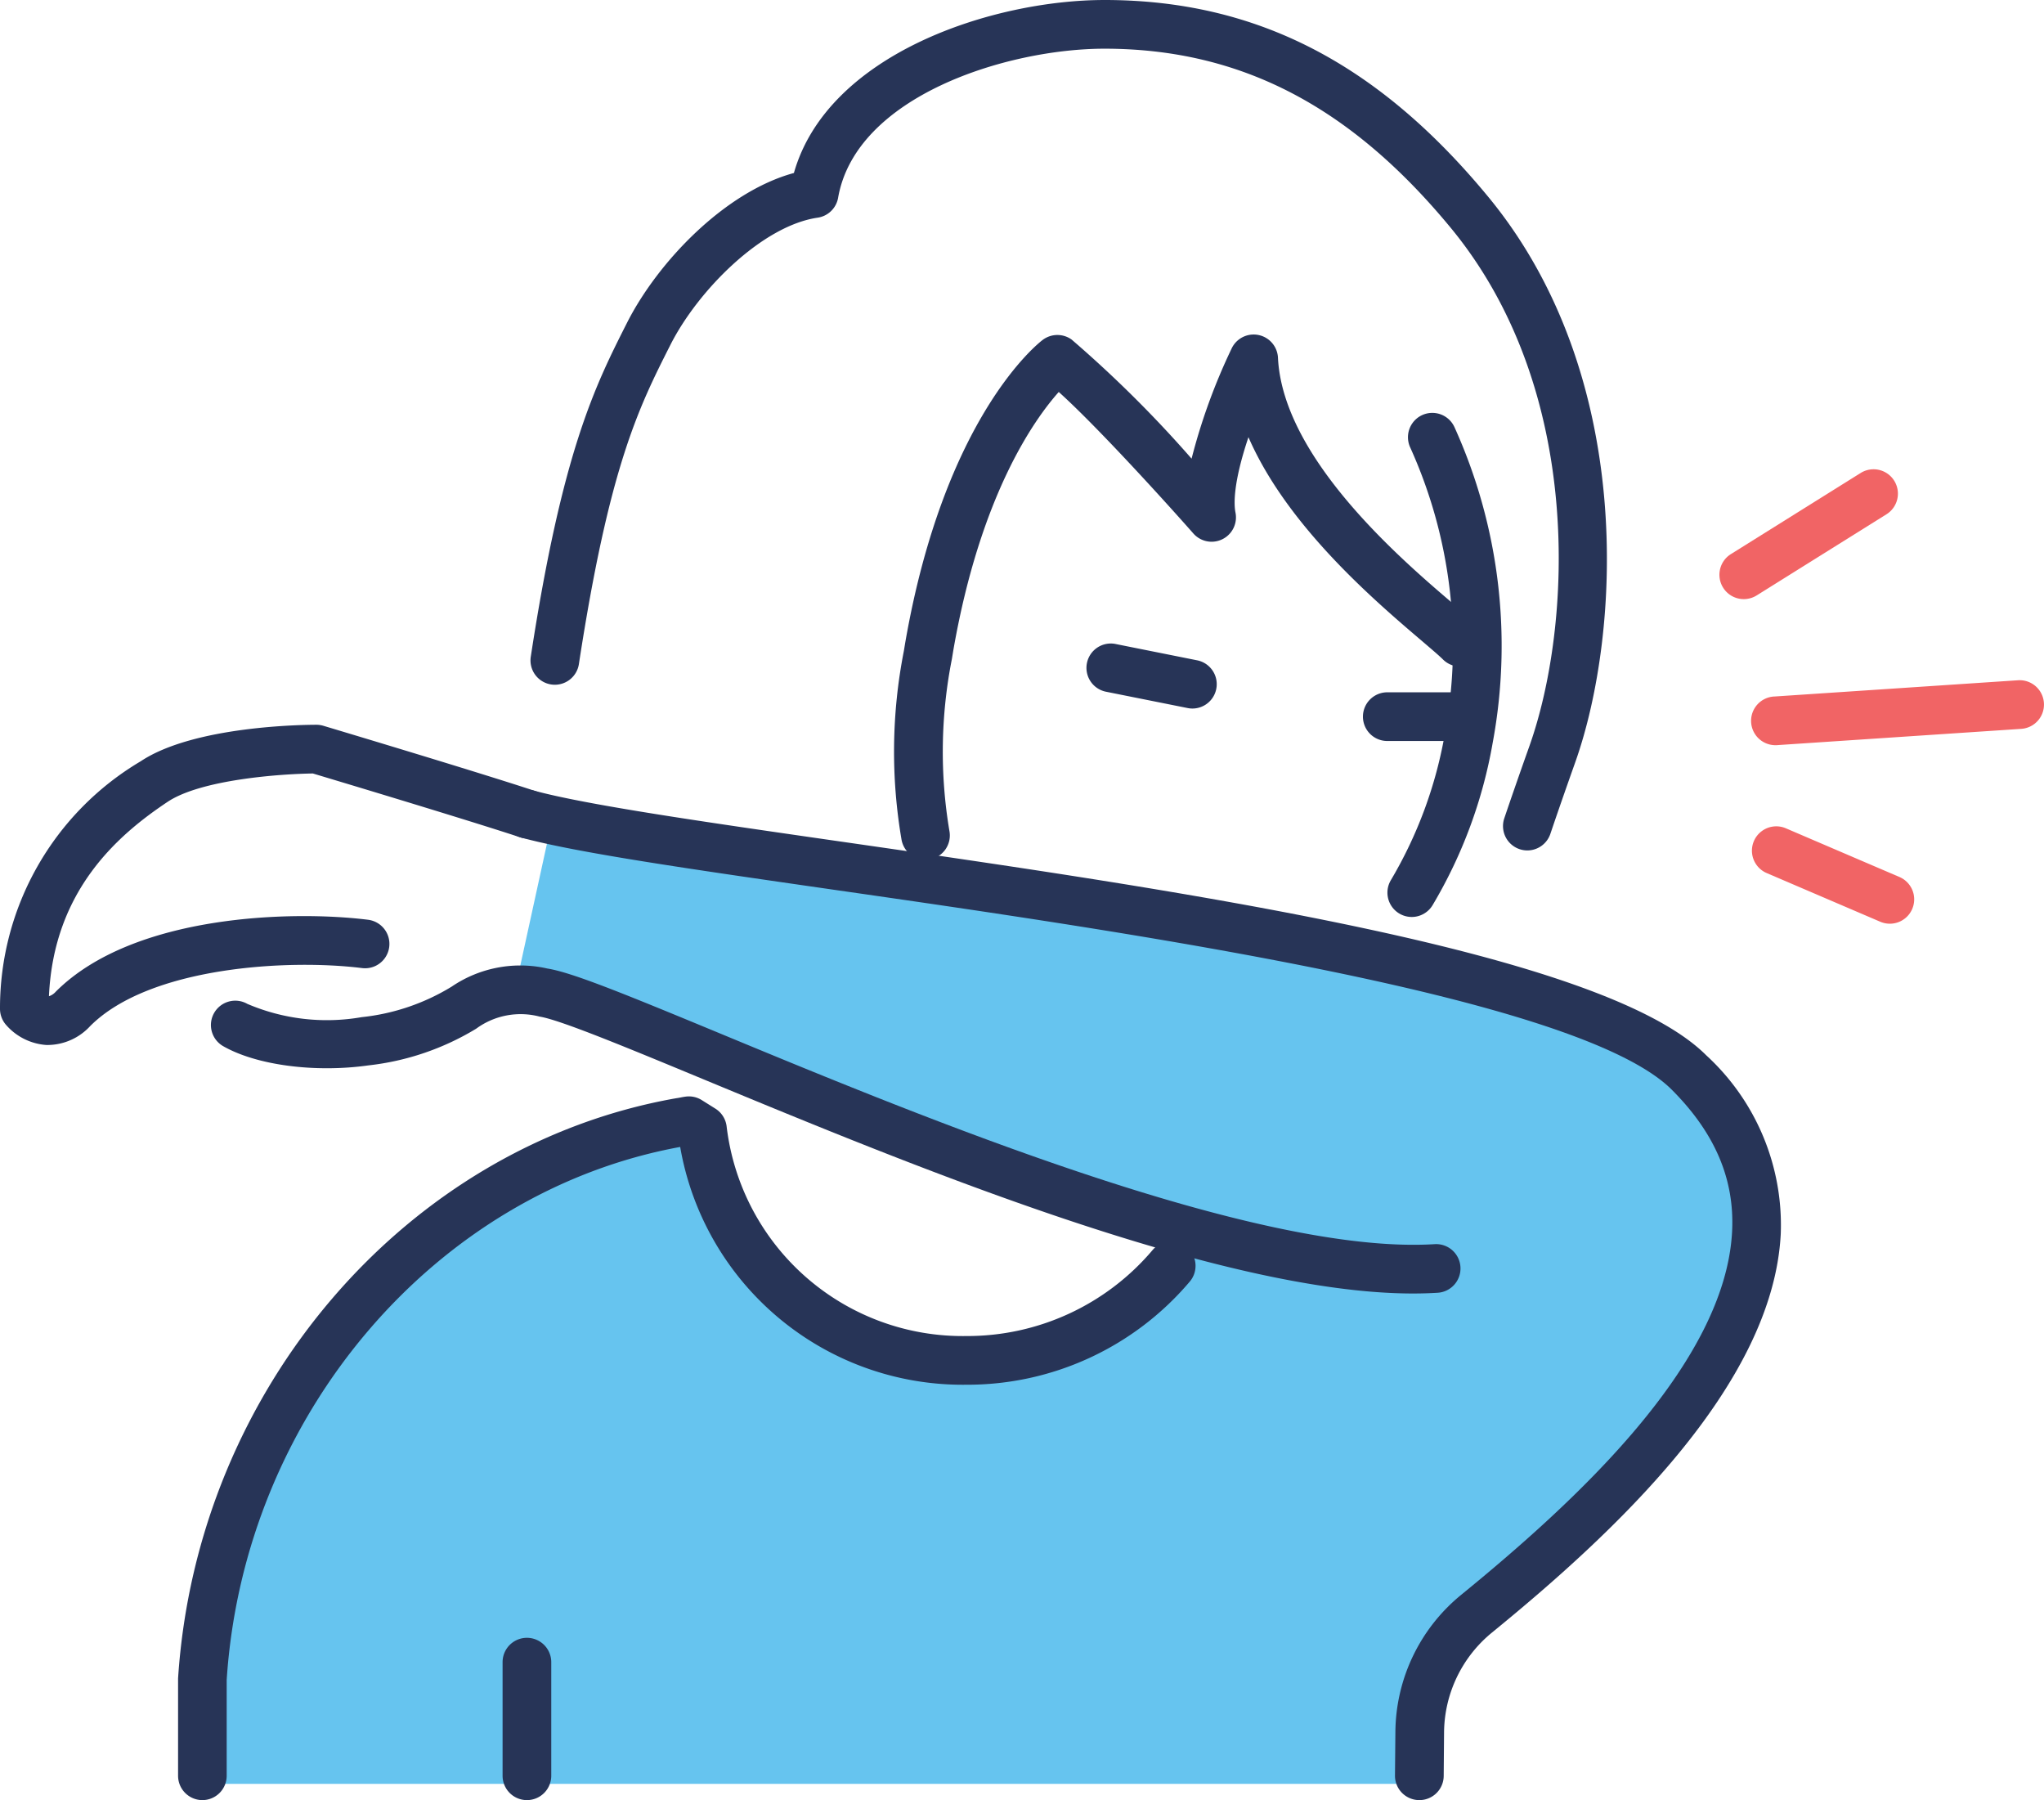
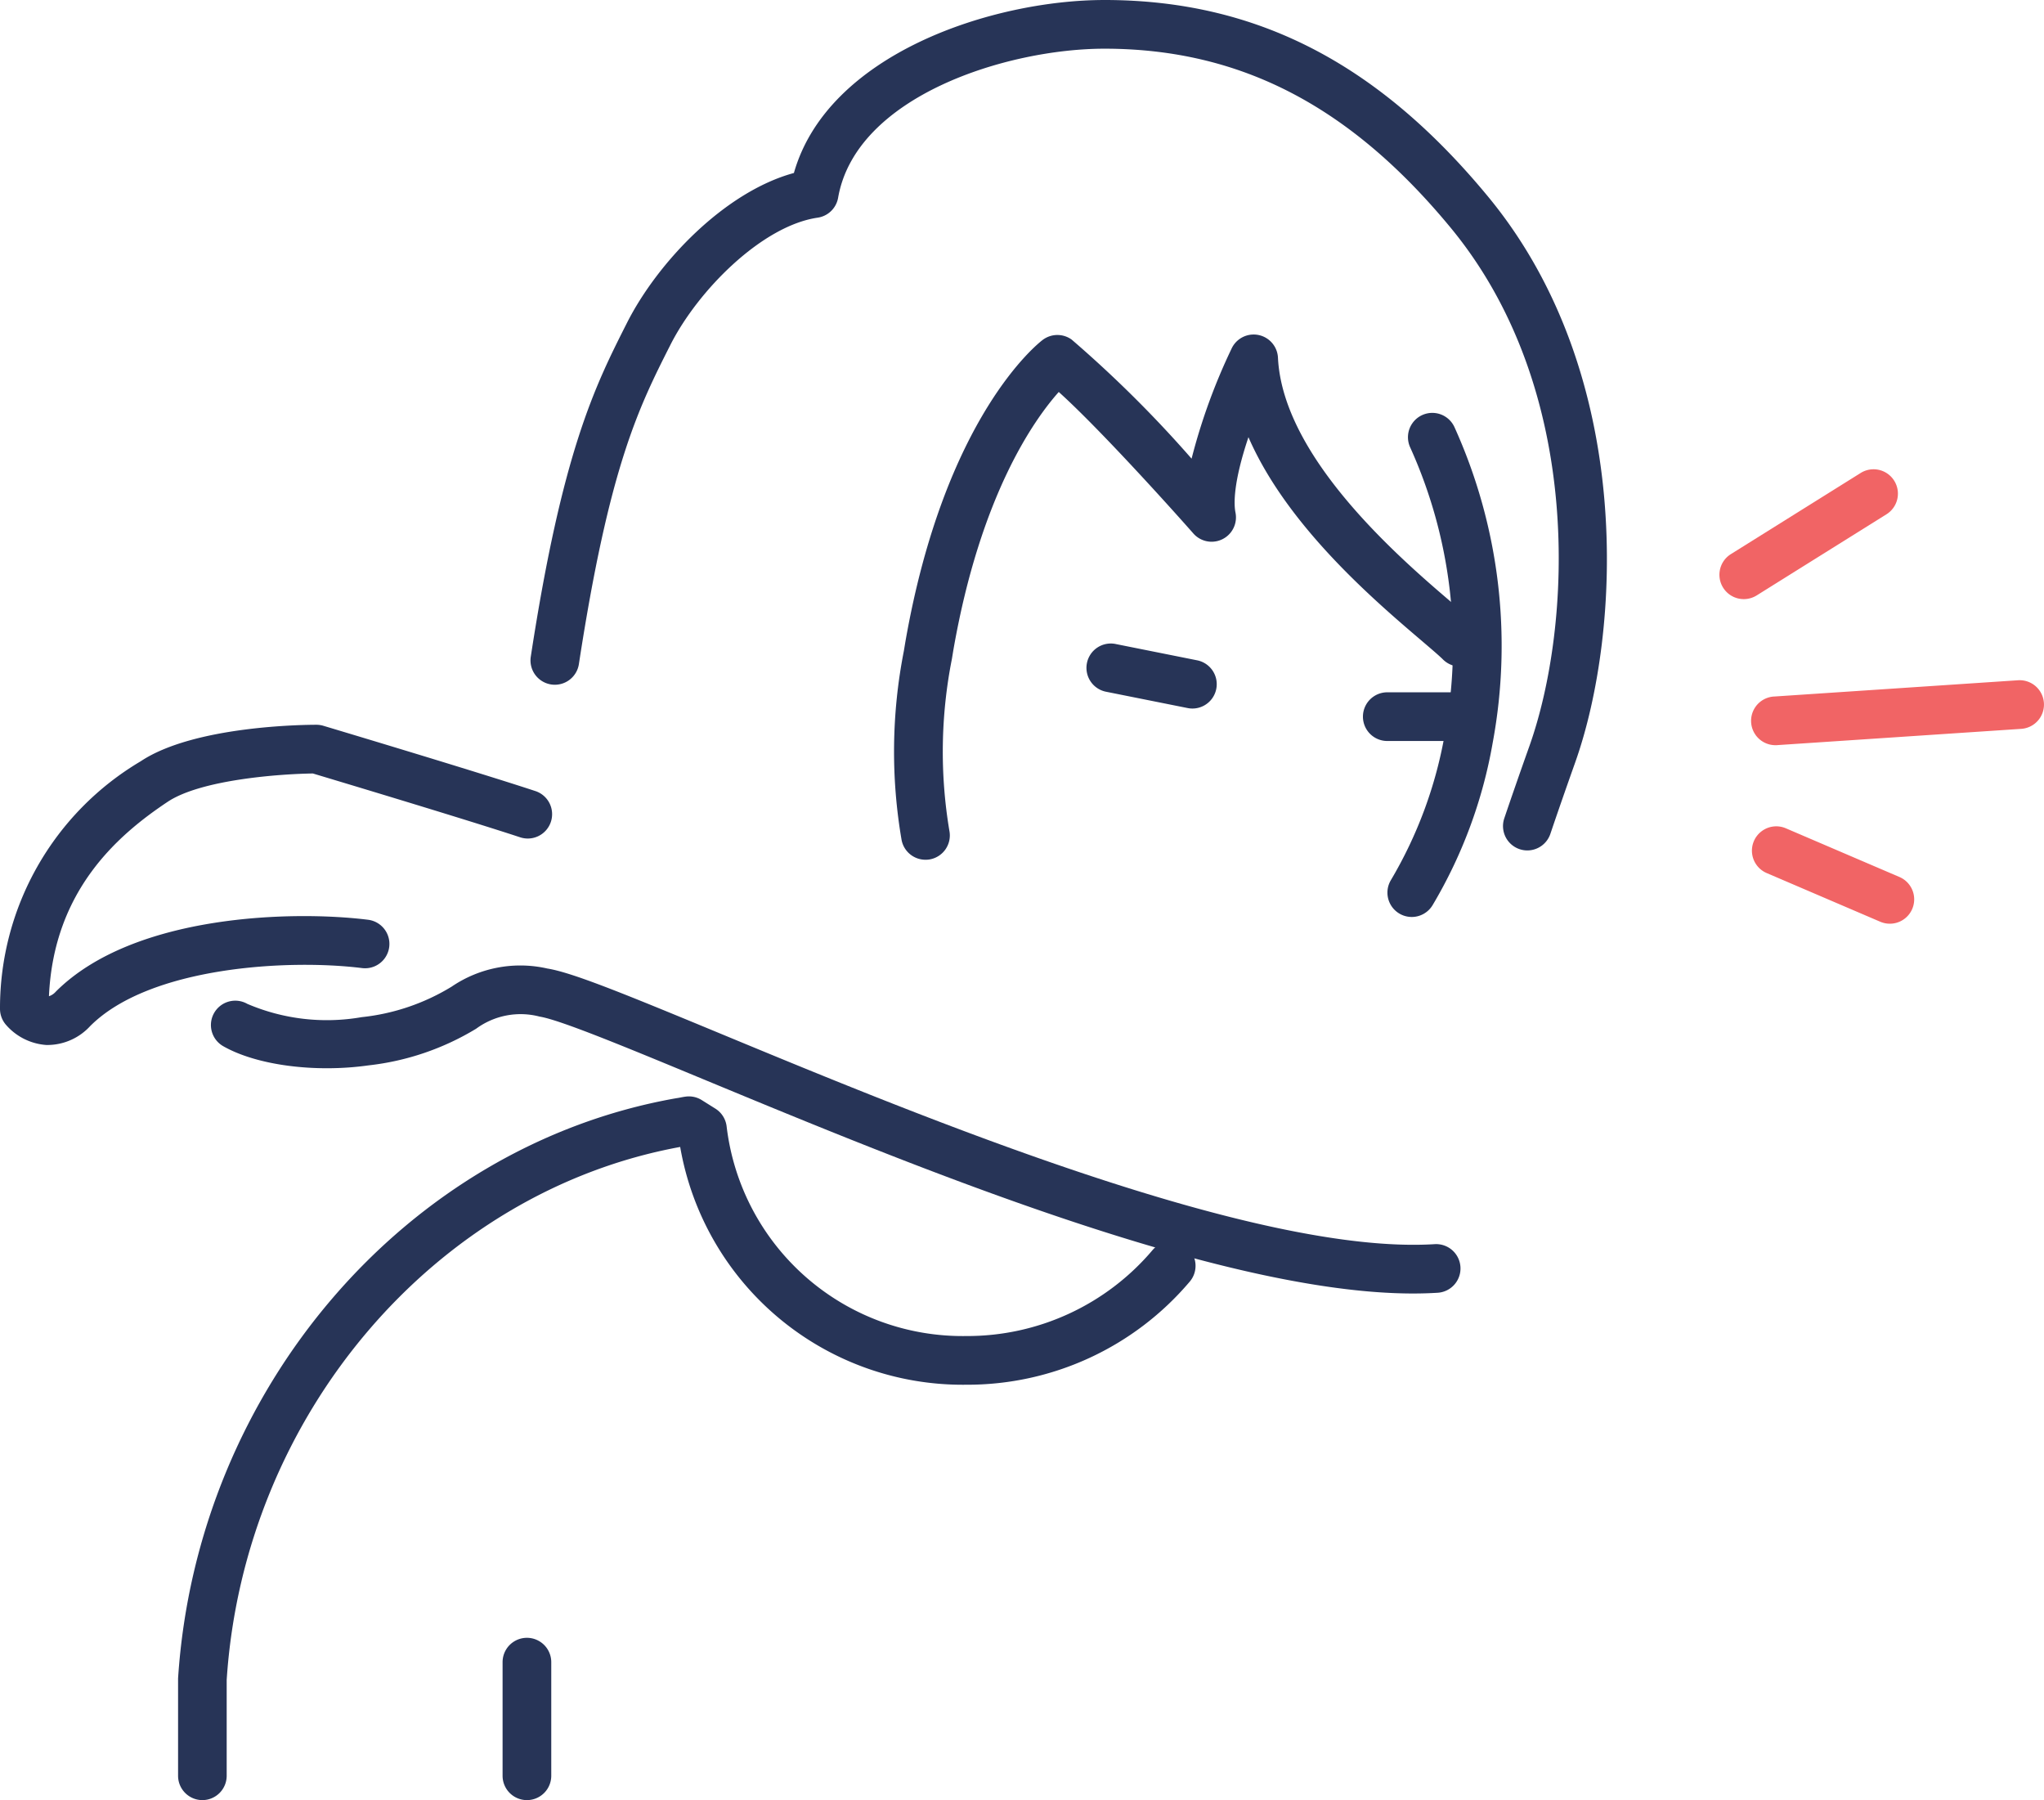
<svg xmlns="http://www.w3.org/2000/svg" id="Layer_1" data-name="Layer 1" viewBox="0 0 125.975 110.915">
  <title>sneezing</title>
  <g>
-     <path d="M75,75.657c-10,2-43.025-15.742-43.025-15.742L34,50.657s37.415,3.836,47,6c30.267,6.834,27.32,18.4,27,16,2,15-14,20-20,31a11.476,11.476,0,0,0-1.025,6.258h-75c.661-8.831,2.94-20.112,8-27,7.474-10.175,18.908-14.144,23-14,1.333,8,8,15,16,15C65.641,83.915,75,75.657,75,75.657Z" style="fill: #66c4ef" />
-     <path d="M87.475,110.915h-.013a1.5,1.5,0,0,1-1.487-1.513L86,106.718a11.013,11.013,0,0,1,4.068-8.462c6.963-5.684,16.27-14.189,16.684-22.386.162-3.209-1.055-6.064-3.72-8.729-5.7-5.7-33.423-9.7-51.764-12.336-8.788-1.266-15.73-2.265-19.16-3.2a1.5,1.5,0,0,1,.79-2.894c3.251.887,10.455,1.924,18.8,3.125,20.961,3.019,47.047,6.774,53.458,13.185a14.19,14.19,0,0,1,4.595,11c-.474,9.39-10.376,18.513-17.784,24.559A8.025,8.025,0,0,0,89,106.743l-.022,2.685A1.5,1.5,0,0,1,87.475,110.915Z" style="fill: #273457" />
    <path d="M12.475,110.915a1.5,1.5,0,0,1-1.5-1.5v-6c1.159-17.826,14.068-32.818,30.7-35.747.139-.019.2-.033.267-.045.1-.02.2-.039.3-.052a1.49,1.49,0,0,1,1.01.213l.839.526a1.5,1.5,0,0,1,.694,1.111,14.645,14.645,0,0,0,14.758,12.9,14.959,14.959,0,0,0,11.488-5.293,1.5,1.5,0,0,1,2.3,1.934,17.959,17.959,0,0,1-13.783,6.359A17.666,17.666,0,0,1,41.921,70.67C26.8,73.435,15.034,87.217,13.971,103.513l0,5.9A1.5,1.5,0,0,1,12.475,110.915Z" style="fill: #273457" />
    <path d="M87.008,56.5a1.5,1.5,0,0,1-1.282-2.276,26.625,26.625,0,0,0,3.327-9.036A29.624,29.624,0,0,0,86.909,27.56a1.5,1.5,0,0,1,2.733-1.239A32.663,32.663,0,0,1,92,45.752a29.429,29.429,0,0,1-3.707,10.02A1.5,1.5,0,0,1,87.008,56.5Z" style="fill: #273457" />
    <path d="M94.133,52.4a1.5,1.5,0,0,1-1.421-1.981c.448-1.324.962-2.8,1.553-4.464,2.6-7.331,3.441-21.888-4.873-31.941C83.2,6.521,76.443,3.022,68.134,3h-.052c-6,0-15.334,2.908-16.428,9.186a1.5,1.5,0,0,1-1.261,1.226c-3.407.495-7.364,4.455-9.076,7.84-1.935,3.826-3.762,7.438-5.636,19.646a1.5,1.5,0,1,1-2.965-.455c1.946-12.679,3.968-16.677,5.923-20.544,1.913-3.781,6.053-8.087,10.291-9.24C51.018,3.308,61.166,0,68.082,0h.061C77.411.025,84.9,3.87,91.7,12.1c9.11,11.015,8.214,26.88,5.39,34.855-.586,1.652-1.095,3.112-1.539,4.425A1.5,1.5,0,0,1,94.133,52.4Z" style="fill: #273457" />
    <path d="M57.038,52.974a1.5,1.5,0,0,1-1.473-1.224,32.12,32.12,0,0,1,.141-11.638l.088-.531c2.433-13.968,8.229-18.457,8.475-18.642a1.505,1.505,0,0,1,1.778-.016,73.384,73.384,0,0,1,7.392,7.338A36.81,36.81,0,0,1,75.9,21.489a1.5,1.5,0,0,1,2.863.551c.3,6.214,7.671,12.494,10.818,15.177.605.514,1.086.927,1.389,1.217A1.5,1.5,0,1,1,88.9,40.6c-.273-.262-.71-.632-1.256-1.1-2.923-2.489-8.316-7.084-10.7-12.563-.951,2.836-.9,4.138-.8,4.642a1.5,1.5,0,0,1-2.595,1.292C71.9,31,67.642,26.3,65.253,24.152c-1.533,1.721-4.837,6.379-6.5,15.924l-.087.532A29.391,29.391,0,0,0,58.514,51.2a1.5,1.5,0,0,1-1.2,1.751A1.468,1.468,0,0,1,57.038,52.974Z" style="fill: #273457" />
    <path d="M32.475,110.915a1.5,1.5,0,0,1-1.5-1.5v-7a1.5,1.5,0,0,1,3,0v7A1.5,1.5,0,0,1,32.475,110.915Z" style="fill: #273457" />
    <path d="M107.476,36.915a1.5,1.5,0,0,1-.8-2.772l8-5a1.5,1.5,0,0,1,1.59,2.545l-8,5A1.5,1.5,0,0,1,107.476,36.915Z" style="fill: #f16465" />
    <path d="M109.473,45.915a1.5,1.5,0,0,1-.1-3l15-1a1.5,1.5,0,0,1,.2,2.994l-15,1C109.54,45.914,109.507,45.915,109.473,45.915Z" style="fill: #f16465" />
    <path d="M116.474,56.915a1.5,1.5,0,0,1-.59-.121l-7-3a1.5,1.5,0,0,1,1.181-2.758l7,3a1.5,1.5,0,0,1-.591,2.879Z" style="fill: #f16465" />
    <path d="M2.99,64.387c-.049,0-.1,0-.144,0a3.627,3.627,0,0,1-2.5-1.269A1.5,1.5,0,0,1,0,62.157,17.674,17.674,0,0,1,8.668,46.909c3.283-2.188,10.069-2.252,10.832-2.252a1.527,1.527,0,0,1,.43.063c.091.028,9.257,2.768,13.039,4.013a1.5,1.5,0,1,1-.938,2.849c-3.421-1.125-11.339-3.5-12.746-3.923-1.987.025-6.887.369-8.953,1.746C7.3,51.426,3.31,54.842,3.017,61.384A.968.968,0,0,0,3.44,61.1c4.8-4.8,14.69-5,19.246-4.428a1.5,1.5,0,0,1-.372,2.977c-4.529-.565-13.085-.1-16.754,3.572A3.589,3.589,0,0,1,2.99,64.387Z" style="fill: #273457" />
    <path d="M73.5,43.657a1.492,1.492,0,0,1-.3-.029l-5-1a1.5,1.5,0,1,1,.588-2.941l5,1a1.5,1.5,0,0,1-.292,2.97Z" style="fill: #273457" />
    <path d="M90.5,45.657h-5a1.5,1.5,0,0,1,0-3h5a1.5,1.5,0,0,1,0,3Z" style="fill: #273457" />
    <path d="M87.094,79.7c-11.882,0-30.934-7.893-43.721-13.191-4.75-1.969-8.852-3.668-10.11-3.869a4.625,4.625,0,0,0-3.916.744,16.259,16.259,0,0,1-6.635,2.26c-3.295.465-6.895-.006-8.956-1.183a1.5,1.5,0,0,1,1.488-2.606,12.472,12.472,0,0,0,7.044.818,13.27,13.27,0,0,0,5.555-1.885,7.518,7.518,0,0,1,5.894-1.111c1.534.245,4.753,1.561,10.784,4.06,12.289,5.091,32.856,13.6,43.885,12.924a1.5,1.5,0,1,1,.188,2.994C88.108,79.685,87.607,79.7,87.094,79.7Z" style="fill: #273457" />
  </g>
</svg>